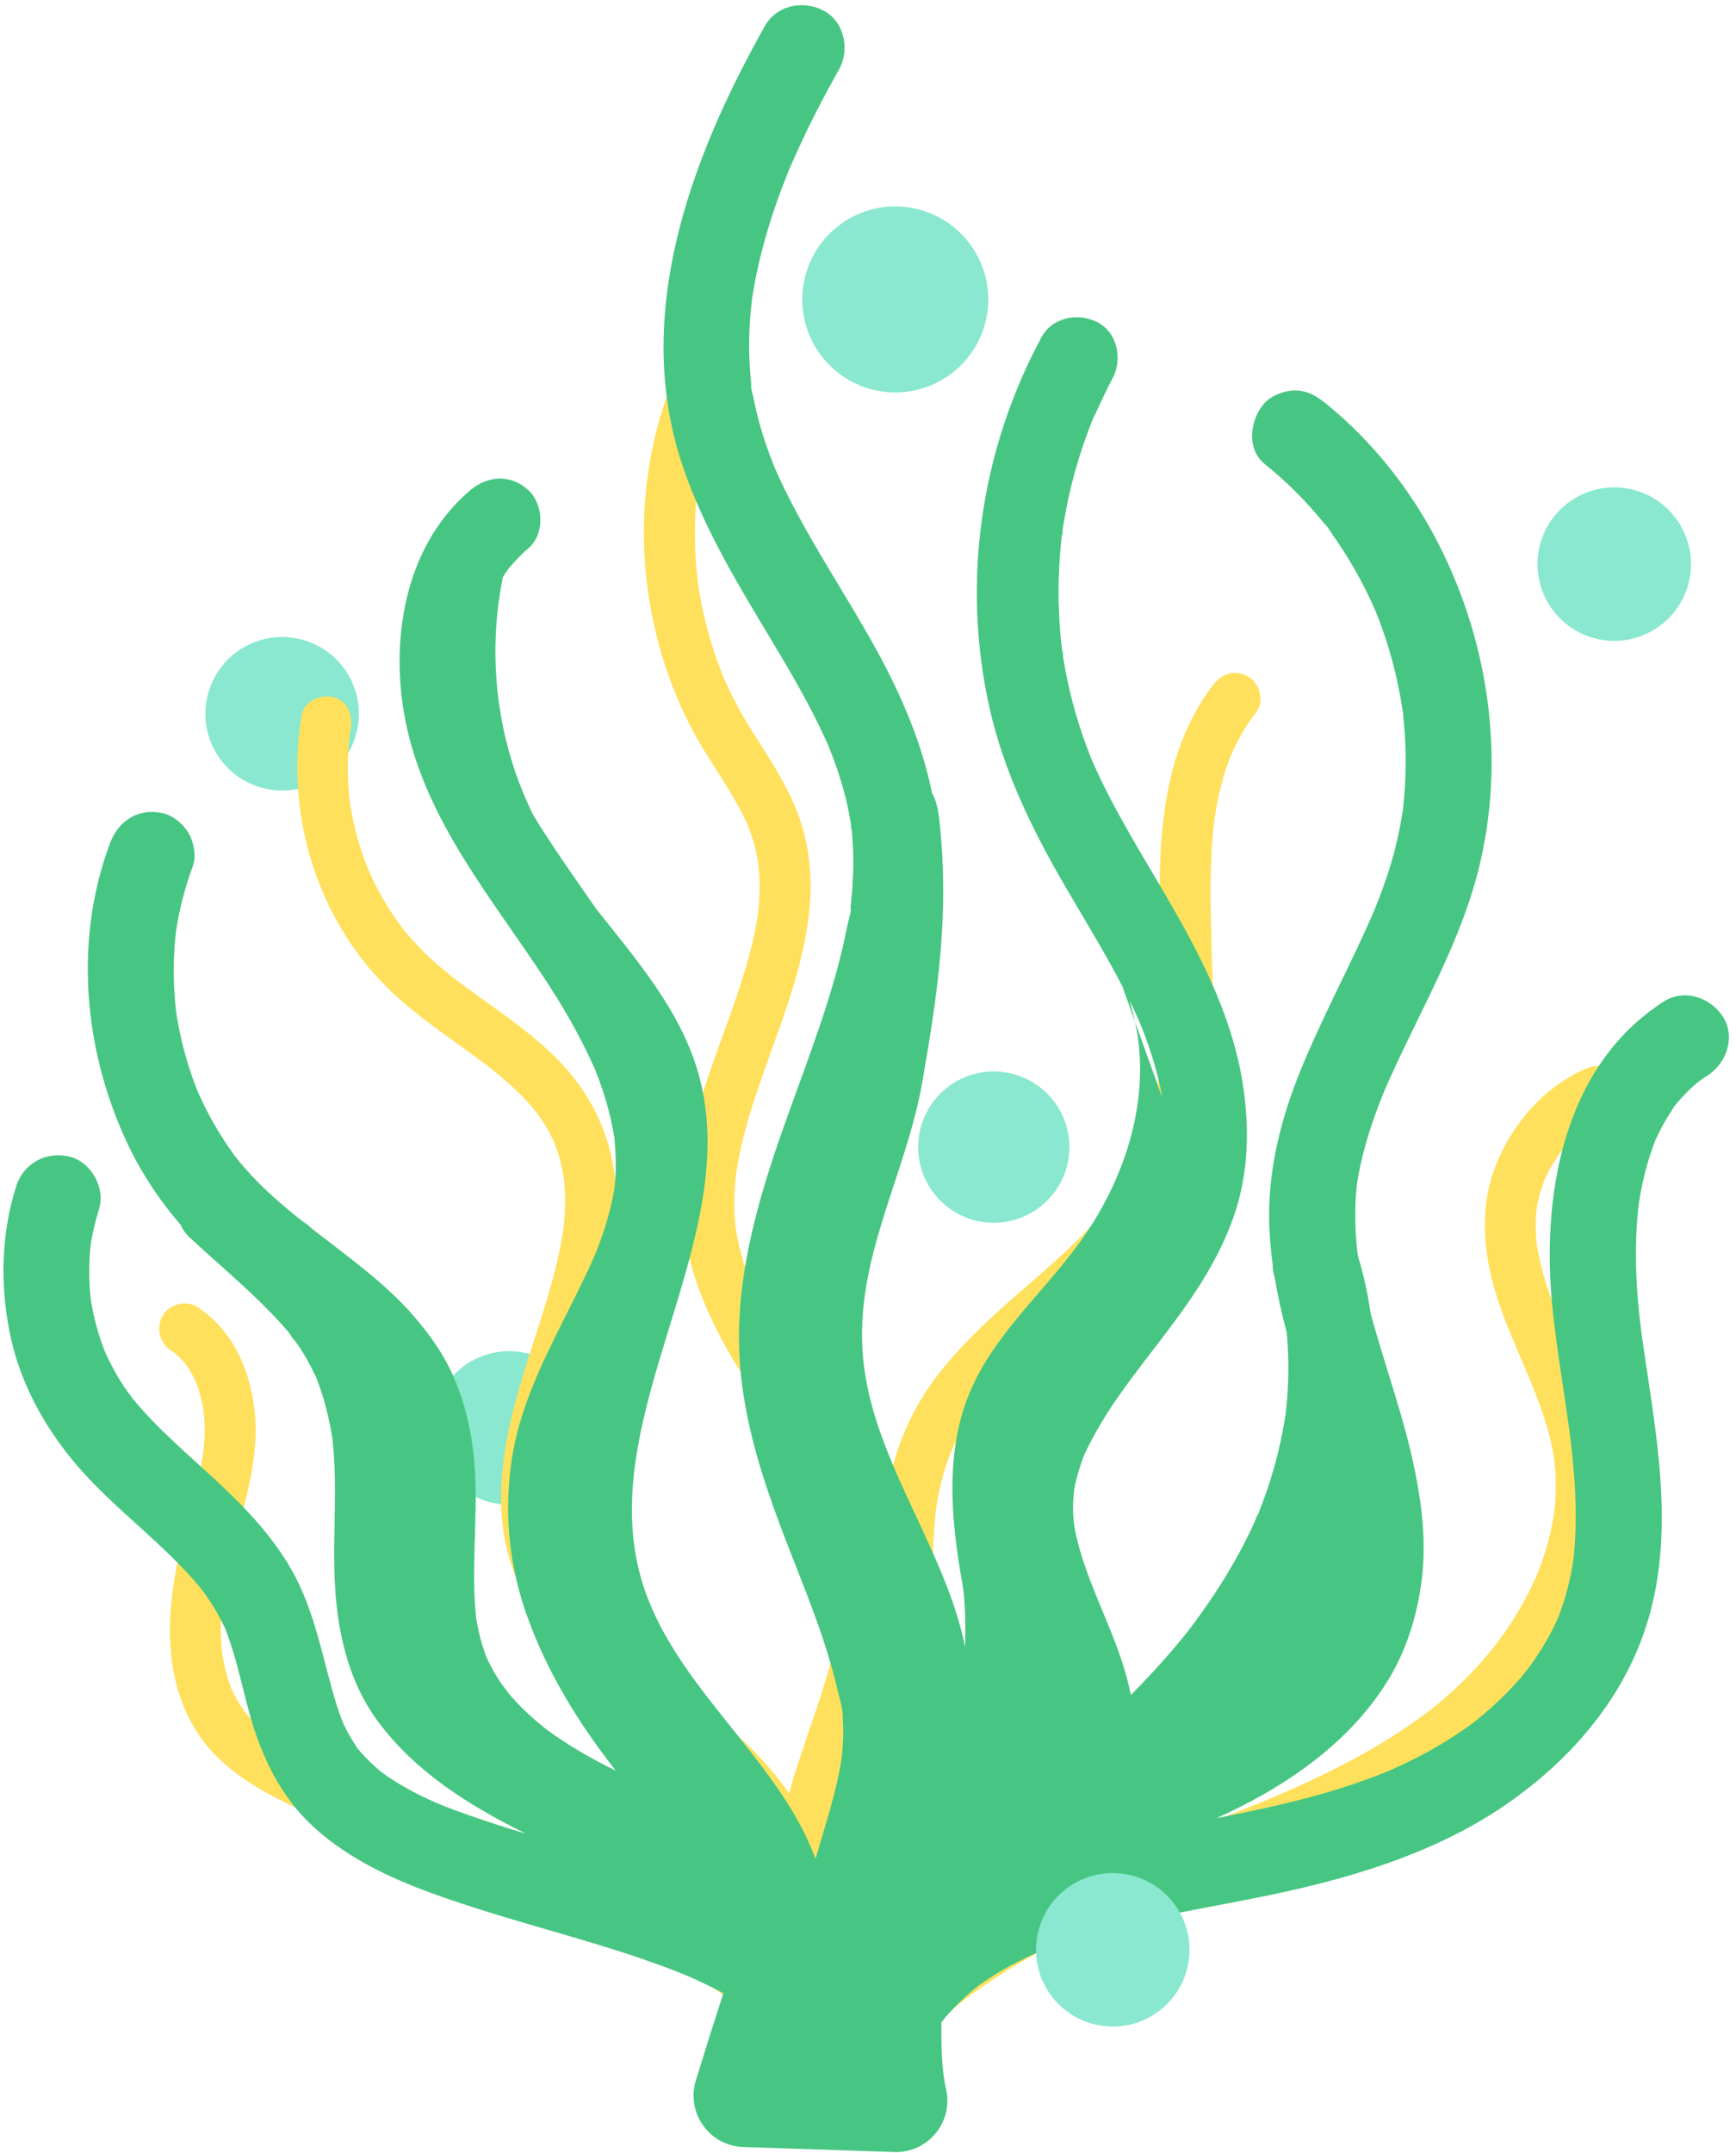
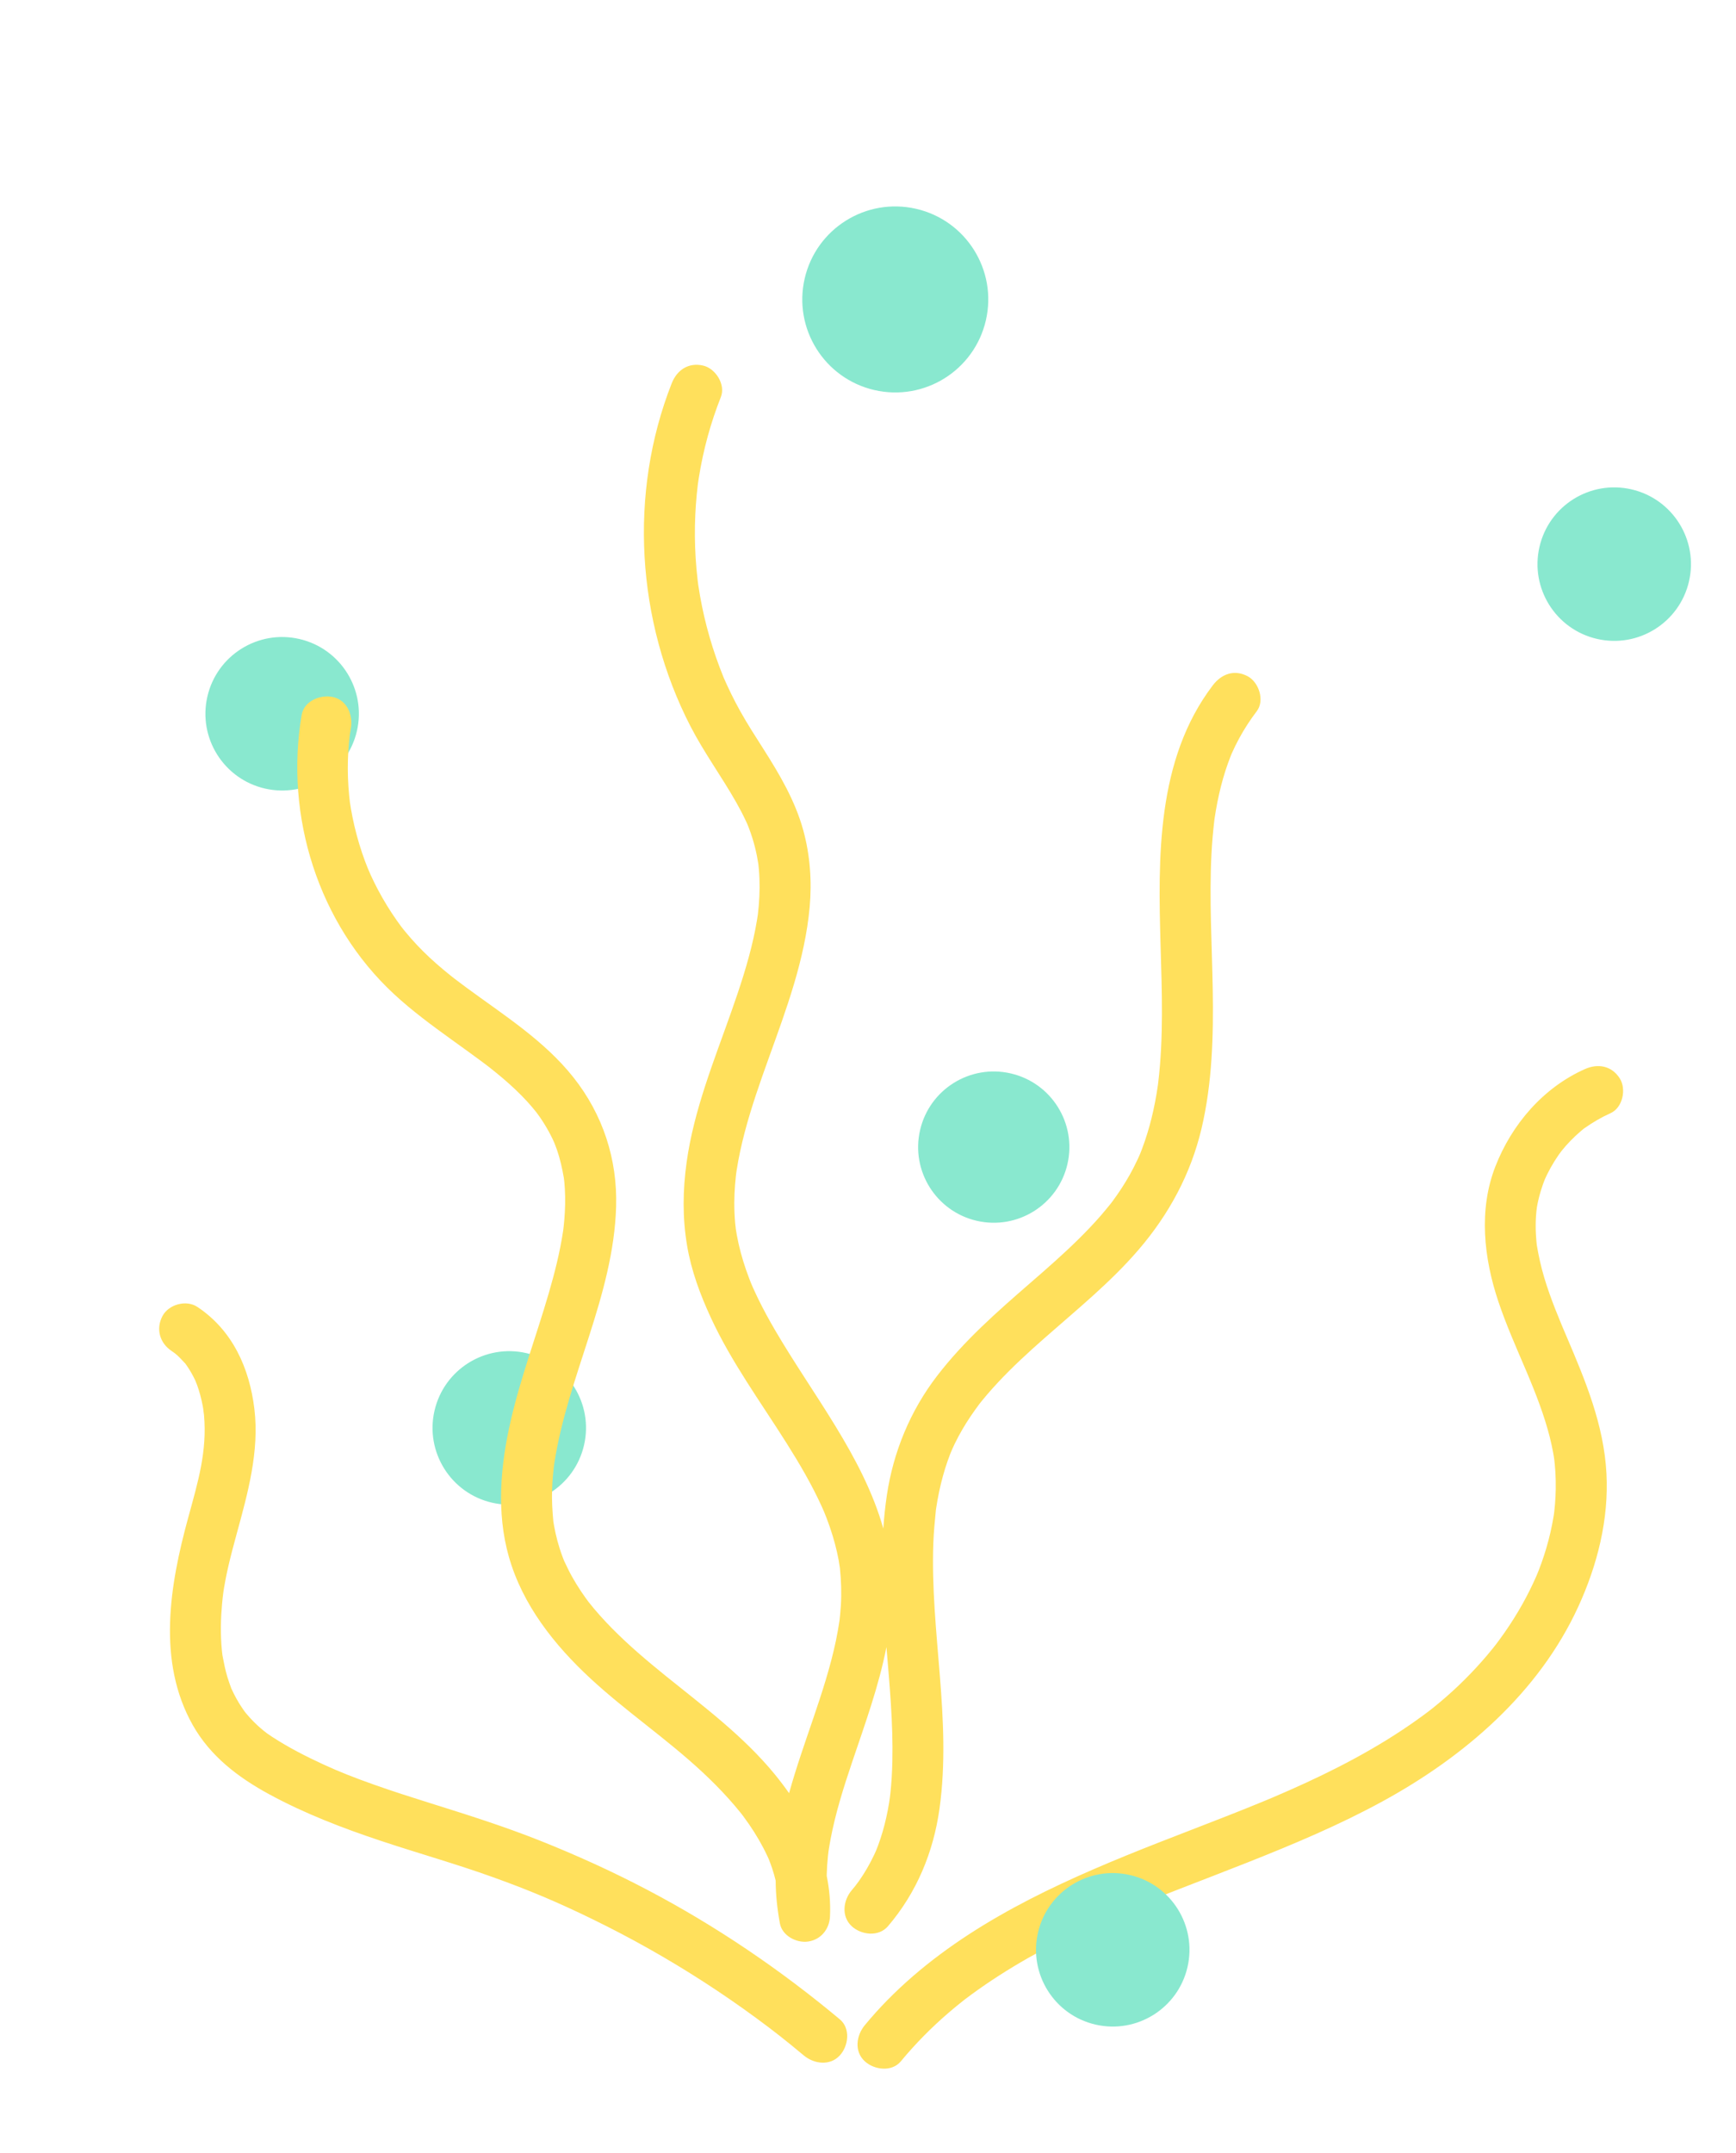
<svg xmlns="http://www.w3.org/2000/svg" height="497.5" preserveAspectRatio="xMidYMid meet" version="1.0" viewBox="-0.8 -1.2 401.2 497.5" width="401.2" zoomAndPan="magnify">
  <g id="change1_1">
    <path d="M201.267,88.928c-11.563-2.671-18.772-14.21-16.101-25.773 c2.671-11.563,14.21-18.772,25.773-16.101c11.563,2.671,18.772,14.21,16.101,25.773 C224.369,84.39,212.83,91.599,201.267,88.928z M245.889,267.794 c2.172-9.404-3.69-18.788-13.094-20.96c-9.404-2.172-18.787,3.69-20.959,13.094 c-2.172,9.404,3.69,18.787,13.094,20.959C234.333,283.059,243.717,277.197,245.889,267.794z M376.249,111.876c-9.541-2.204-19.063,3.744-21.267,13.286c-2.204,9.541,3.744,19.063,13.286,21.267 c9.541,2.204,19.063-3.744,21.267-13.286C391.738,123.602,385.79,114.08,376.249,111.876z M68.397,146.452c-9.541-2.204-19.063,3.744-21.267,13.286c-2.204,9.541,3.744,19.063,13.286,21.267 c9.541,2.204,19.063-3.744,21.267-13.286C83.887,158.177,77.938,148.656,68.397,146.452z M120.886,311.468c-9.541-2.204-19.063,3.744-21.267,13.286c-2.204,9.541,3.744,19.063,13.286,21.267 c9.541,2.204,19.063-3.744,21.267-13.286C136.376,323.193,130.427,313.672,120.886,311.468z" fill="#89E8CF" />
  </g>
  <g id="change2_1">
    <path d="M190.658,426.704C190.582,427.398,190.621,427.003,190.658,426.704L190.658,426.704z M196.051,443.898c-2.471-2.269-2.002-5.996,0-8.338c0.306-0.358,0.601-0.723,0.898-1.087 c-0.134,0.148,0.639-0.855,0.769-1.04c0.655-0.934,1.268-1.896,1.842-2.881 c0.603-1.035,1.16-2.096,1.672-3.179c0.151-0.32,0.293-0.644,0.436-0.968 c0.041-0.118,0.334-0.836,0.438-1.115c0.778-2.093,1.401-4.242,1.892-6.42 c0.265-1.174,0.492-2.357,0.685-3.545c0.056-0.346,0.179-1.272,0.178-1.223 c0.042-0.353,0.086-0.705,0.123-1.058c0.252-2.395,0.389-4.802,0.443-7.21 c0.2-8.837-0.638-17.651-1.367-26.453c-1.768,9.068-4.98,17.841-7.933,26.598 c-1.976,5.86-3.851,11.783-4.994,17.871c-0.167,0.889-0.312,1.781-0.452,2.675 c-0.006,0.041-0.015,0.108-0.024,0.179c0.005-0.048,0.009-0.081,0.015-0.14 c-0.039,0.358-0.085,0.714-0.123,1.072c-0.151,1.427-0.249,2.86-0.287,4.294 c-0.003,0.115,0.002,0.229-0.001,0.344c0.62,3.036,0.901,6.162,0.752,9.369 c-0.138,2.962-2.147,5.392-5.112,5.791c-2.668,0.359-5.942-1.345-6.469-4.223 c-0.595-3.252-0.96-6.552-0.97-9.859c-0.239-0.961-0.503-1.915-0.818-2.853 c-0.228-0.676-0.477-1.343-0.736-2.008c-0.008-0.02-0.053-0.127-0.1-0.236 c-0.089-0.193-0.23-0.502-0.264-0.576c-1.191-2.561-2.626-5.004-4.225-7.33 c-0.42-0.611-0.861-1.207-1.293-1.81c-0.044-0.061-0.191-0.257-0.279-0.374 c-0.171-0.217-0.341-0.433-0.514-0.648c-0.828-1.026-1.685-2.029-2.564-3.01 c-1.963-2.192-4.042-4.279-6.196-6.284c-8.206-7.64-17.548-13.937-25.781-21.551 c-8.373-7.743-15.727-17.018-18.89-28.149c-2.922-10.285-1.939-21.136,0.424-31.42 c2.294-9.984,5.912-19.595,8.775-29.417c1.384-4.749,2.606-9.559,3.337-14.456 c0.014-0.093,0.026-0.174,0.036-0.247c0.03-0.252,0.061-0.503,0.089-0.755 c0.06-0.542,0.113-1.085,0.158-1.628c0.096-1.154,0.16-2.312,0.183-3.47 c0.024-1.223,0.005-2.448-0.066-3.669c-0.031-0.532-0.071-1.063-0.121-1.594 c-0.03-0.316-0.094-0.766-0.116-0.934c-0.381-2.195-0.858-4.35-1.587-6.463 c-0.183-0.53-0.388-1.05-0.593-1.571c-0.062-0.127-0.313-0.708-0.438-0.966 c-0.552-1.146-1.164-2.262-1.832-3.344c-0.354-0.573-0.723-1.137-1.106-1.69 c-0.135-0.195-0.647-0.883-0.782-1.076c-0.665-0.833-1.351-1.65-2.07-2.436 c-1.772-1.935-3.69-3.732-5.686-5.433c-1.046-0.891-2.122-1.742-3.193-2.602 c-0.011-0.009-0.014-0.011-0.024-0.019c-0.211-0.161-0.421-0.322-0.633-0.482 c-0.484-0.367-0.971-0.73-1.459-1.092c-2.174-1.611-4.379-3.18-6.572-4.765 c-4.556-3.292-9.114-6.644-13.242-10.468c-17.529-16.237-25.347-41.159-21.366-64.545 c0.554-3.251,4.397-4.768,7.253-4.118c3.317,0.756,4.634,4.224,4.118,7.253 c-0.037,0.216-0.202,1.298-0.237,1.468c-0.077,0.61-0.147,1.222-0.204,1.834 c-0.118,1.267-0.198,2.539-0.238,3.811c-0.089,2.817,0.009,5.64,0.288,8.444 c0.045,0.453,0.096,0.904,0.149,1.356c0.003,0.026,0.022,0.163,0.039,0.293 c0.048,0.289,0.186,1.17,0.222,1.381c0.23,1.346,0.502,2.684,0.814,4.013 c0.645,2.748,1.462,5.455,2.445,8.1c0.233,0.626,0.483,1.245,0.729,1.866 c-0.229-0.596,0.464,1.064,0.557,1.266c0.53,1.158,1.093,2.302,1.688,3.428 c1.318,2.492,2.794,4.901,4.422,7.202c0.263,0.371,0.532,0.737,0.799,1.105 c0.009,0.013,0.081,0.109,0.154,0.208c0.128,0.164,0.37,0.479,0.422,0.543 c0.171,0.213,0.342,0.425,0.515,0.636c0.867,1.053,1.768,2.078,2.702,3.073 c1.873,1.995,3.887,3.85,5.983,5.608c0.531,0.445,1.068,0.885,1.608,1.319 c0.126,0.101,0.915,0.72,1.104,0.873c0.888,0.681,1.784,1.352,2.685,2.016 c8.642,6.366,18.034,12.267,24.777,20.772c6.808,8.587,10.19,18.896,9.875,29.86 c-0.593,20.636-11.227,39.207-14.289,59.386c-0.015,0.101-0.084,0.619-0.114,0.84 c-0.069,0.635-0.14,1.269-0.197,1.905c-0.098,1.111-0.167,2.225-0.202,3.34 c-0.077,2.458,0.068,4.882,0.297,7.326c0.006,0.033,0.01,0.057,0.017,0.094 c0.054,0.313,0.102,0.626,0.158,0.938c0.099,0.548,0.209,1.094,0.329,1.638 c0.268,1.21,0.59,2.408,0.967,3.588c0.216,0.675,0.45,1.345,0.7,2.009 c0.101,0.267,0.207,0.531,0.312,0.795c0.568,1.182,1.115,2.365,1.751,3.514 c0.677,1.223,1.41,2.415,2.188,3.576c0.341,0.51,0.692,1.013,1.051,1.511 c0.127,0.177,0.639,0.857,0.704,0.954c1.641,2.081,3.417,4.054,5.274,5.943 c3.887,3.955,8.125,7.547,12.434,11.029c8.841,7.145,17.99,13.92,25.251,22.767 c1.167,1.422,2.281,2.891,3.342,4.397c1.61-5.821,3.635-11.551,5.568-17.228 c2.011-5.904,3.959-11.851,5.245-17.961c0.324-1.54,0.597-3.09,0.828-4.646 c0.015-0.109,0.029-0.219,0.035-0.276c0.038-0.362,0.081-0.723,0.117-1.086 c0.071-0.724,0.13-1.449,0.173-2.175c0.174-2.902,0.074-5.784-0.223-8.67 c-0.016,0.023-0.222-1.458-0.282-1.782c-0.119-0.637-0.251-1.272-0.394-1.904 c-0.285-1.26-0.619-2.509-0.995-3.745c-0.423-1.391-0.898-2.766-1.418-4.123 c-0.18-0.471-0.371-0.939-0.562-1.406c-0.051-0.106-0.414-0.952-0.538-1.226 c-2.328-5.119-5.185-9.978-8.184-14.728c-6.002-9.51-12.711-18.665-17.448-28.909 c-2.462-5.323-4.521-10.858-5.496-16.66c-1.086-6.462-1.003-12.769-0.107-19.243 c1.663-12.019,6.283-23.348,10.298-34.716c1.985-5.621,3.867-11.297,5.162-17.122 c0.314-1.41,0.591-2.829,0.824-4.255c0.062-0.38,0.119-0.761,0.176-1.142 c0.002-0.015,0.002-0.022,0.004-0.038c0.075-0.665,0.148-1.329,0.206-1.995 c0.242-2.811,0.27-5.642,0.028-8.454c-0.035-0.406-0.089-0.811-0.123-1.217 c-0.113-0.641-0.21-1.283-0.338-1.921c-0.268-1.333-0.603-2.652-1.004-3.952 c-0.277-0.899-0.586-1.786-0.926-2.663c-0.025-0.065-0.213-0.515-0.302-0.733 c-0.105-0.228-0.272-0.594-0.299-0.652c-0.686-1.47-1.442-2.906-2.241-4.317 c-3.38-5.973-7.456-11.518-10.601-17.629c-12.459-24.207-14.315-53.783-4.315-79.183 c1.213-3.08,3.86-4.891,7.253-4.118c2.878,0.656,5.25,4.376,4.118,7.253 c-1.171,2.976-2.193,6.005-3.037,9.09c-0.869,3.175-1.559,6.398-2.072,9.649 c-0.06,0.379-0.115,0.758-0.17,1.138c-0.021,0.152-0.052,0.382-0.061,0.459 c-0.089,0.77-0.178,1.539-0.251,2.311c-0.148,1.543-0.257,3.089-0.327,4.637 c-0.148,3.291-0.121,6.59,0.082,9.878c0.108,1.741,0.264,3.479,0.468,5.211 c0.037,0.314,0.077,0.629,0.117,0.943c0.015,0.094,0.034,0.214,0.058,0.371 c0.12,0.766,0.24,1.531,0.374,2.295c1.123,6.396,2.937,12.651,5.38,18.667 c0.053,0.13,0.067,0.169,0.067,0.173c0.029,0.063,0.067,0.149,0.13,0.29 c0.197,0.442,0.392,0.885,0.593,1.326c0.322,0.705,0.653,1.405,0.993,2.101 c0.681,1.392,1.4,2.766,2.156,4.119c1.63,2.919,3.447,5.727,5.242,8.545 c3.789,5.946,7.419,12.084,9.301,18.939c1.57,5.717,2.008,11.798,1.477,17.694 c-1.099,12.188-5.394,23.619-9.501,35.042c-2.026,5.635-4.011,11.297-5.531,17.094 c-0.755,2.878-1.393,5.789-1.849,8.73c-0.04,0.26-0.077,0.522-0.093,0.629 c-0.026,0.212-0.053,0.424-0.076,0.636c-0.077,0.686-0.143,1.374-0.197,2.062 c-0.107,1.374-0.168,2.752-0.174,4.131c-0.006,1.554,0.055,3.108,0.192,4.656 c0.024,0.276,0.16,1.358,0.155,1.406c0.075,0.488,0.149,0.977,0.238,1.463 c0.498,2.711,1.222,5.376,2.12,7.981c0.238,0.689,0.489,1.374,0.75,2.055 c0.116,0.303,0.235,0.605,0.356,0.906c0.02,0.05,0.068,0.169,0.119,0.294 c0.106,0.245,0.33,0.769,0.331,0.77c0.132,0.298,0.267,0.595,0.403,0.892 c0.273,0.595,0.553,1.185,0.839,1.774c1.192,2.448,2.498,4.839,3.869,7.19 c8.734,14.978,20.386,29.285,25.066,45.939c0.171-2.543,0.43-5.084,0.806-7.625 c1.489-10.079,5.414-19.581,11.625-27.668c6.233-8.117,13.857-14.799,21.554-21.482 c3.771-3.274,7.534-6.564,11.093-10.07c1.757-1.731,3.464-3.515,5.089-5.372 c0.829-0.948,1.617-1.927,2.415-2.9c0.129-0.171,0.259-0.342,0.387-0.515 c0.375-0.507,0.744-1.02,1.104-1.538c1.359-1.955,2.603-3.992,3.699-6.107 c0.341-0.657,0.667-1.322,0.981-1.993c0.139-0.297,0.275-0.595,0.408-0.895 c0.035-0.079,0.147-0.344,0.221-0.518c0.019-0.048,0.036-0.09,0.042-0.107 c0.118-0.304,0.239-0.607,0.354-0.912c0.231-0.609,0.451-1.223,0.661-1.84 c0.79-2.315,1.437-4.677,1.963-7.065c0.282-1.281,0.53-2.57,0.747-3.864 c0.109-0.65,0.207-1.302,0.304-1.954c0.001-0.006,0.002-0.015,0.003-0.022 c-0.005,0.042-0.008,0.067-0.013,0.115c0.006-0.056,0.014-0.112,0.021-0.168 c0.014-0.103,0.03-0.239,0.042-0.343c0.01-0.076,0.019-0.153,0.028-0.229 c1.251-10.456,0.851-21.025,0.547-31.524c-0.594-20.485-0.975-43.087,12.052-60.242 c1.999-2.633,4.957-3.758,8.067-2.115c2.584,1.365,3.988,5.6,2.115,8.067 c-1.52,2.001-2.894,4.102-4.09,6.313c-0.604,1.116-1.164,2.256-1.68,3.416 c-0.027,0.061-0.053,0.122-0.08,0.183c-0.049,0.116-0.118,0.283-0.153,0.374 c-0.225,0.59-0.455,1.177-0.668,1.771c-0.826,2.31-1.495,4.676-2.036,7.068 c-0.282,1.247-0.529,2.502-0.745,3.763c-0.095,0.555-0.185,1.111-0.268,1.668 c-0.033,0.219-0.064,0.439-0.095,0.658c-0.007,0.058-0.012,0.102-0.02,0.179 c-0.29,2.526-0.51,5.056-0.64,7.596c-0.536,10.438,0.112,20.89,0.291,31.329 c0.183,10.712-0.114,21.577-2.574,32.053c-2.477,10.549-7.545,19.908-14.583,28.097 c-6.504,7.568-14.306,13.862-21.767,20.44c-3.718,3.278-7.38,6.633-10.762,10.261 c-0.861,0.923-1.704,1.863-2.523,2.824c-0.408,0.479-0.811,0.962-1.207,1.45 c-0.161,0.199-0.32,0.401-0.48,0.601c-1.421,1.91-2.769,3.864-3.965,5.924 c-0.634,1.093-1.23,2.207-1.781,3.344c-0.226,0.466-0.436,0.939-0.65,1.41 c0.19-0.408-0.228,0.528-0.366,0.883c-0.882,2.273-1.601,4.607-2.173,6.977 c-0.296,1.226-0.554,2.461-0.776,3.702c-0.112,0.623-0.215,1.248-0.309,1.874 c-0.025,0.168-0.049,0.335-0.073,0.503c-0.002,0.019-0.003,0.032-0.005,0.054 c-0.246,2.479-0.481,4.945-0.575,7.436c-0.383,10.239,0.683,20.463,1.497,30.656 c0.819,10.255,1.354,20.507-0.066,30.734c-1.404,10.111-5.276,19.452-11.932,27.239 C202.249,446.401,198.254,445.919,196.051,443.898z M174.312,210.344 C174.281,210.604,174.258,210.819,174.312,210.344L174.312,210.344z M129.373,282.978 C129.431,282.564,129.431,282.494,129.373,282.978L129.373,282.978z M266.838,249.161 c0.023-0.202,0.025-0.242-0.049,0.396c0.002-0.015,0.005-0.034,0.007-0.052 C266.81,249.389,266.824,249.275,266.838,249.161z M193.287,465.402 c-13.761-11.494-28.651-21.601-44.528-29.942c-8.031-4.219-16.3-7.974-24.727-11.331 c-8.388-3.342-16.972-6.038-25.582-8.737c-4.301-1.348-8.596-2.722-12.845-4.229 c-4.432-1.572-7.913-2.929-11.651-4.65c-4.06-1.87-8.09-3.931-11.839-6.373 c-0.426-0.278-0.847-0.564-1.261-0.859c-0.096-0.068-0.601-0.476-0.75-0.59 c-0.493-0.414-0.988-0.825-1.459-1.267c-0.571-0.535-1.122-1.091-1.651-1.668 c-0.312-0.34-0.602-0.699-0.911-1.042c-0.103-0.128-0.179-0.221-0.227-0.28 c-0.08-0.11-0.163-0.218-0.242-0.328c-0.867-1.217-1.642-2.501-2.318-3.833 c-0.202-0.398-0.385-0.805-0.58-1.207c-0.021-0.044-0.036-0.073-0.054-0.109 c-0.015-0.042-0.027-0.078-0.045-0.13c-0.302-0.847-0.616-1.686-0.875-2.549 c-0.484-1.612-0.802-3.247-1.115-4.899c-0.01-0.053-0.022-0.127-0.033-0.203 c-0.04-0.337-0.081-0.675-0.114-1.013c-0.092-0.949-0.155-1.901-0.192-2.853 c-0.07-1.797-0.047-3.597,0.05-5.393c0.045-0.838,0.106-1.676,0.182-2.512 c0.046-0.508,0.097-1.016,0.154-1.523c0.016-0.141,0.136-1.062,0.169-1.341 c0.063-0.384,0.174-1.083,0.161-1.005c0.104-0.62,0.217-1.239,0.337-1.856 c0.2-1.029,0.422-2.054,0.657-3.076c0.567-2.456,1.221-4.892,1.885-7.323 c2.57-9.411,5.294-19.115,4.102-28.96c-1.14-9.425-5.064-18.151-13.172-23.537 c-2.575-1.711-6.638-0.59-8.067,2.115c-1.565,2.961-0.633,6.241,2.115,8.067 c0.11,0.073,0.598,0.43,0.748,0.528c0.225,0.189,0.453,0.374,0.669,0.573 c0.573,0.528,1.077,1.111,1.616,1.671c0.06,0.063,0.109,0.112,0.153,0.155 c0.024,0.036,0.044,0.066,0.074,0.109c0.177,0.255,0.357,0.507,0.528,0.766 c0.601,0.912,1.135,1.867,1.608,2.851c0.051,0.107,0.098,0.215,0.147,0.322 c-0.064-0.118,0.292,0.73,0.35,0.893c0.269,0.752,0.507,1.516,0.717,2.287 c0.233,0.857,0.429,1.724,0.593,2.597c0.075,0.399,0.137,0.801,0.206,1.201 c-0.261-1.524,0.055,0.572,0.081,0.862c0.734,8.422-1.368,15.338-3.671,23.756 c-4.232,15.47-7.25,33.128,1.067,47.867c4.063,7.201,10.487,12.085,17.631,15.973 c8.262,4.497,17.109,7.883,26.022,10.843c8.57,2.846,17.27,5.292,25.77,8.349 c8.503,3.058,14.899,5.759,23.056,9.737c8.845,4.313,17.431,9.157,25.696,14.498 c4.133,2.67,8.185,5.465,12.149,8.379c4.013,2.95,6.788,5.136,10.88,8.555 c2.364,1.975,6.052,2.49,8.338,0C195.288,471.56,195.815,467.513,193.287,465.402z M373.522,247.956 c-1.883-2.921-5.045-3.468-8.067-2.115c-9.645,4.318-16.875,12.759-20.669,22.5 c-3.91,10.04-2.663,21.177,0.686,31.178c1.781,5.317,4.062,10.454,6.257,15.608 c0.068,0.159,0.293,0.69,0.375,0.882c0.223,0.53,0.444,1.06,0.663,1.591 c0.534,1.295,1.057,2.594,1.557,3.902c0.927,2.424,1.783,4.878,2.498,7.374 c0.355,1.238,0.675,2.488,0.95,3.746c0.137,0.626,0.263,1.254,0.377,1.884 c0.048,0.263,0.094,0.526,0.137,0.79c0.014,0.086,0.088,0.606,0.128,0.871 c0.032,0.307,0.092,0.845,0.105,0.985c0.058,0.613,0.106,1.227,0.142,1.842 c0.077,1.312,0.102,2.626,0.079,3.94c-0.02,1.135-0.076,2.269-0.168,3.401 c-0.05,0.609-0.11,1.217-0.18,1.823c-0.01,0.089-0.055,0.408-0.082,0.609 c-0.029,0.178-0.06,0.371-0.068,0.417c-0.408,2.507-0.982,4.987-1.705,7.422 c-0.326,1.098-0.682,2.188-1.066,3.267c-0.207,0.583-0.423,1.164-0.646,1.741 c-0.082,0.211-0.455,1.105-0.54,1.324c-0.969,2.198-2.031,4.353-3.204,6.45 c-1.276,2.281-2.669,4.496-4.162,6.641c-0.621,0.892-1.265,1.768-1.918,2.637 c-0.135,0.17-0.624,0.801-0.745,0.952c-0.455,0.565-0.917,1.125-1.386,1.678 c-3.33,3.931-7.002,7.574-10.954,10.88c-0.412,0.345-0.828,0.686-1.246,1.024 c-0.278,0.224-0.558,0.447-0.839,0.668c0-0-0.176,0.136-0.312,0.241 c-0.185,0.139-0.542,0.41-0.599,0.452c-0.236,0.177-0.471,0.352-0.708,0.527 c-0.631,0.465-1.267,0.924-1.907,1.377c-2.236,1.581-4.526,3.086-6.859,4.521 c-4.754,2.925-9.682,5.56-14.705,7.992c-2.478,1.2-4.98,2.352-7.499,3.466 c-1.262,0.558-2.529,1.106-3.798,1.648c-0.11,0.047-0.173,0.074-0.219,0.094 c-0.276,0.116-0.552,0.232-0.828,0.347c-0.729,0.304-1.459,0.606-2.19,0.906 c-10.208,4.187-20.579,7.965-30.792,12.14c-19.945,8.154-39.889,17.866-55.18,33.432 c-1.809,1.841-3.531,3.762-5.176,5.75c-1.963,2.373-2.497,6.046,0,8.338 c2.171,1.993,6.239,2.537,8.338,0c3.342-4.04,7.027-7.775,11.002-11.194 c0.903-0.777,1.82-1.538,2.75-2.284c0.286-0.23,0.574-0.457,0.862-0.684 c0.013-0.011,0.149-0.115,0.266-0.205c0.122-0.092,0.272-0.205,0.286-0.216 c0.368-0.274,0.735-0.55,1.105-0.822c2.077-1.526,4.206-2.983,6.374-4.377 c8.849-5.689,18.331-10.327,27.984-14.479c0.343-0.147,0.686-0.294,1.029-0.44 c0.016-0.007,0.187-0.079,0.328-0.139c0.141-0.059,0.31-0.13,0.326-0.137 c0.344-0.143,0.688-0.287,1.032-0.43c1.203-0.499,2.409-0.991,3.617-1.479 c2.574-1.039,5.157-2.053,7.744-3.06c5.155-2.007,10.322-3.982,15.464-6.02 c10.621-4.21,21.198-8.651,31.231-14.141c18.881-10.332,36.005-25.031,45.14-44.911 c4.425-9.632,7.095-20.164,6.525-30.825c-0.6-11.246-4.855-21.41-9.217-31.631 c-0.257-0.602-0.511-1.204-0.769-1.805c-0.01-0.023-0.014-0.034-0.023-0.054 c-0.12-0.286-0.24-0.572-0.359-0.858c-0.499-1.199-0.989-2.401-1.462-3.61 c-0.934-2.387-1.804-4.8-2.539-7.256c-0.741-2.476-1.293-4.978-1.723-7.524 c-0.032-0.308-0.069-0.615-0.097-0.924c-0.049-0.535-0.088-1.071-0.115-1.608 c-0.07-1.352-0.067-2.709,0.013-4.06c0.037-0.622,0.111-1.24,0.158-1.861 c-0.081,1.06-0.011,0.093,0.076-0.397c0.217-1.22,0.506-2.428,0.861-3.615 c0.166-0.554,0.344-1.104,0.539-1.649c0.058-0.164,0.338-0.872,0.444-1.155 c0.141-0.298,0.45-0.971,0.508-1.089c0.256-0.519,0.526-1.032,0.808-1.538 c0.564-1.013,1.177-1.997,1.838-2.949c0.143-0.207,0.583-0.787,0.657-0.898 c0.336-0.414,0.674-0.827,1.028-1.226c0.714-0.804,1.466-1.575,2.251-2.31 c0.423-0.395,0.855-0.781,1.297-1.154c0.189-0.16,0.387-0.311,0.574-0.473 c0.021-0.018,0.023-0.021,0.038-0.035c0.045-0.031,0.078-0.053,0.145-0.099 c1.91-1.334,3.88-2.502,6.009-3.455C374.231,254.758,375.119,250.433,373.522,247.956z" fill="#FFE05C" />
  </g>
  <g id="change3_1">
-     <path d="M195.882,189.383c0.022,0.198,0.047,0.394,0.074,0.586 c0.016,0.552-0.132,0.831-0.103-0.756C195.862,189.269,195.873,189.326,195.882,189.383z M244.669,121.966 c-0.031,0.573,0.115,0.92,0.115-0.824c-0.012,0.078-0.025,0.156-0.037,0.234 C244.723,121.579,244.7,121.772,244.669,121.966z M244.837,149.948 c0.12,0.24,0.199,0.004-0.217-1.191c0.001,0.011,0.003,0.023,0.004,0.034 C244.735,149.146,244.795,149.544,244.837,149.948z M71.607,282.967 c-0.048-0.054-0.117-0.12-0.198-0.191c0.062,0.064,0.136,0.122,0.193,0.188 C71.604,282.965,71.606,282.966,71.607,282.967z M290.022,348.486c-0.734,1.301-0.708,1.422-0.533,1.163 c0.144-0.35,0.305-0.686,0.474-1.016C289.983,348.585,290.002,348.535,290.022,348.486z M72.356,317.325c-0.082-0.186-0.168-0.37-0.251-0.555c0.069,0.164,0.166,0.38,0.263,0.59 c-0.003-0.007-0.005-0.014-0.008-0.021C72.359,317.335,72.358,317.329,72.356,317.325z M393.825,247.317 c-0.702,0.447-1.379,0.924-2.059,1.401c-0.243,0.202-0.487,0.403-0.725,0.61 c-1.3,1.135-2.521,2.358-3.66,3.654c-0.296,0.336-0.577,0.684-0.869,1.024 c-0.193,0.225-0.305,0.347-0.36,0.4c-0.224,0.364-0.43,0.731-0.614,1.008 c-0.955,1.437-1.824,2.931-2.615,4.465c-0.416,0.808-0.809,1.627-1.181,2.456 c-0.019,0.043-0.033,0.073-0.05,0.11c-0.03,0.091-0.06,0.181-0.092,0.264 c-0.666,1.731-1.248,3.494-1.754,5.278c-0.84,2.958-1.455,5.971-1.922,9.008 c-1.188,10.039-0.646,20.075,0.657,30.077c3.063,21.75,7.916,44.313,1.537,65.925 c-5.227,17.709-17.456,32.009-32.394,42.446c-15.48,10.816-34.07,16.697-52.359,20.67 c-15.492,3.366-31.272,5.488-46.45,10.2c-1.904,0.591-3.795,1.223-5.668,1.903 c-0.929,0.337-1.853,0.686-2.772,1.049c-0.351,0.138-1.097,0.471-1.523,0.662 c-2.981,1.383-5.926,2.793-8.753,4.494c-1.639,0.986-3.238,2.038-4.786,3.162 c-0.095,0.069-0.197,0.138-0.297,0.207c-0.726,0.6-1.456,1.193-2.162,1.818 c-1.439,1.272-2.815,2.616-4.115,4.032c-0.547,0.596-1.081,1.203-1.601,1.823 c-0.051,0.061-0.1,0.125-0.151,0.188c-0.105,0.117-0.217,0.248-0.313,0.368 c-0,0.008-0,0.015-0,0.023c0.104-0.131,0.209-0.261,0.314-0.391 c0.387-0.433,0.663-0.675-0.314,0.43c-0.087,5.935,0.119,11.37,1.054,15.374 c1.779,7.624-4.128,14.862-11.953,14.604l-34.88-1.15c-7.829-0.258-13.277-7.885-10.983-15.375 c2.065-6.743,4.196-13.471,6.368-20.189c-1.82-0.964-3.665-1.881-5.534-2.744 c-1.008-0.466-2.027-0.908-3.043-1.356c-0.438-0.18-0.876-0.358-1.316-0.534 c-2.132-0.853-4.282-1.659-6.445-2.43c-4.379-1.56-8.809-2.974-13.256-4.325 c-8.968-2.723-18.014-5.186-26.945-8.031c-9.636-3.07-19.476-6.448-28.197-11.646 c-4.641-2.766-9.144-6.134-12.77-10.158c-4.301-4.772-7.214-10.02-9.567-15.957 c-1.887-4.762-3.074-9.76-4.327-14.715c-0.597-2.36-1.206-4.717-1.91-7.048 c-0.404-1.337-0.839-2.666-1.321-3.977c-0.163-0.445-0.34-0.884-0.509-1.327 c-0.026-0.055-0.055-0.113-0.079-0.166c-0.957-2.07-2.076-4.064-3.321-5.974 c-0.606-0.931-1.246-1.839-1.907-2.731c-0.29-0.355-0.576-0.714-0.871-1.065 c-2.927-3.49-6.178-6.693-9.507-9.797c-6.718-6.263-13.854-12.166-19.692-19.299 c-7.062-8.628-12.297-18.562-14.466-29.573c-2.189-11.113-1.898-22.685,1.523-33.53 c1.674-5.306,6.805-8.168,12.215-6.936c5.096,1.161,8.499,7.26,6.936,12.215 c-0.85,2.696-1.482,5.44-1.927,8.226c-0.435,4.183-0.423,8.38,0.027,12.559 c0.349,2.179,0.8,4.338,1.389,6.467c0.342,1.236,0.726,2.462,1.15,3.672 c0.235,0.672,0.496,1.333,0.744,2c1.032,2.238,2.144,4.424,3.443,6.523 c0.571,0.923,1.172,1.829,1.797,2.716c0.149,0.212,0.307,0.419,0.464,0.627 c0.134,0.201,0.299,0.435,0.429,0.596c0.012,0.014,0.024,0.028,0.036,0.042 c0.089,0.124,0.183,0.245,0.268,0.371c-0.066-0.099-0.122-0.181-0.18-0.267 c5.874,7.24,13.094,13.212,19.888,19.546c6.467,6.029,12.723,12.638,17.079,20.395 c4.826,8.594,6.682,18.136,9.279,27.518c0.642,2.32,1.348,4.626,2.201,6.878 c0.195,0.514,0.431,1.02,0.61,1.539c-0.066-0.19-0.123-0.355-0.175-0.505 c0.023,0.053,0.045,0.103,0.066,0.148c0.393,0.831,0.811,1.649,1.261,2.451 c0.62,1.107,1.323,2.147,2.026,3.201c0.263,0.313,0.523,0.629,0.795,0.935 c1.414,1.591,2.976,2.996,4.586,4.382c0.012,0.01,0.019,0.015,0.031,0.025 c0.021,0.015,0.042,0.032,0.063,0.047c0.431,0.314,0.868,0.622,1.309,0.922 c0.886,0.604,1.79,1.181,2.708,1.734c1.696,1.021,3.441,1.959,5.217,2.831 c1.092,0.536,2.197,1.045,3.31,1.536c-0.084-0.031-0.16-0.058-0.254-0.093 c0.127,0.046,0.252,0.1,0.378,0.15c0.001,0.001,0.003,0.001,0.004,0.002 c0.122,0.054,0.288,0.119,0.457,0.183c0.22,0.093,0.439,0.186,0.66,0.274 c1.933,0.771,3.885,1.493,5.846,2.191c4.476,1.592,9.057,3.05,13.689,4.455 c-12.981-6.464-25.34-14.077-34.09-25.804c-7.2-9.651-9.677-21.634-10.129-33.45 c-0.408-10.666,0.697-21.369-0.496-32c-0.744-4.741-1.913-9.436-3.66-13.908 c0.045,0.097,0.089,0.192,0.13,0.28c-0.048-0.104-0.095-0.209-0.142-0.315 c-0.077-0.205-0.175-0.682-0.329-0.819c-0.038-0.034,0.003,0.083,0.078,0.264 c-0.045-0.102-0.09-0.204-0.138-0.305c-0.394-0.838-0.81-1.666-1.248-2.481 c-0.885-1.646-1.86-3.243-2.916-4.785c-0.418-0.61-1.364-1.499-1.634-2.207 c-0.14-0.17-0.278-0.342-0.42-0.51c-1.209-1.438-2.478-2.826-3.784-4.177 c-5.993-6.198-12.651-11.73-18.967-17.59c-0.916-0.85-1.586-1.838-2.053-2.897 c-5.061-5.86-9.36-12.411-12.589-19.406c-9.86-21.36-12.065-46.498-3.736-68.762 c1.952-5.219,6.576-8.22,12.215-6.936c2.367,0.539,4.729,2.504,5.935,4.563 c1.19,2.034,1.857,5.365,1.001,7.652c-1.843,4.927-3.13,10.022-3.922,15.218 c-0.692,6.192-0.656,12.429,0.069,18.617c0.84,5.423,2.185,10.758,4.075,15.914 c0.261,0.713,0.533,1.423,0.815,2.128c0.029,0.073,0.058,0.148,0.086,0.222 c0.592,1.296,1.18,2.591,1.823,3.864c1.33,2.633,2.806,5.191,4.424,7.658 c0.739,1.127,1.509,2.234,2.308,3.32c0.045,0.061,0.246,0.318,0.404,0.526 c0.228,0.284,0.455,0.57,0.688,0.851c1.667,2.012,3.441,3.931,5.313,5.754 c1.834,1.785,3.751,3.482,5.712,5.126c1.021,0.856,2.054,1.697,3.095,2.528 c0.844,0.674,1.98,1.328,2.749,2.121c-0.521-0.459-1.524-1.132-0.41-0.276 c0.199,0.153,0.398,0.306,0.597,0.459c0.002,0.001,0.004,0.003,0.006,0.004 c0.005,0.005,0.011,0.01,0.015,0.015c-0.003-0.003-0.008-0.008-0.011-0.011 c0.528,0.405,1.056,0.81,1.585,1.214c0.996,0.763,1.992,1.525,2.986,2.291 c2.58,1.988,5.163,3.974,7.683,6.038c3.893,3.19,7.654,6.574,10.948,10.389 c3.691,4.275,7.001,8.904,9.243,14.107c2.919,6.774,4.359,13.638,4.863,21.007 c0.788,11.535-0.943,23.118,0.327,34.628c0.32,1.969,0.729,3.921,1.288,5.839 c0.314,1.077,0.669,2.141,1.07,3.189c0.007,0.018,0.01,0.027,0.017,0.044 c0.167,0.36,0.331,0.721,0.506,1.077c0.889,1.804,1.909,3.543,3.039,5.206 c0.536,0.789,2.789,3.273,0.529,0.82c0.68,0.738,1.277,1.56,1.947,2.309 c2.323,2.599,4.902,4.939,7.615,7.122c0.076,0.056,0.152,0.111,0.252,0.184 c0.278,0.205,0.558,0.408,0.839,0.609c0.704,0.505,1.417,0.998,2.137,1.482 c1.591,1.068,3.216,2.085,4.868,3.058c2.662,1.568,5.389,3.005,8.156,4.365 c-1.321-1.702-2.626-3.417-3.896-5.16c-7.103-9.746-13.105-20.318-17.013-31.762 c-4.003-11.725-4.993-24.128-2.906-36.325c2.013-11.771,7.618-22.659,12.928-33.23 c1.264-2.517,2.527-5.035,3.738-7.578c0.621-1.305,1.23-2.616,1.818-3.937 c0.187-0.421,0.368-0.845,0.552-1.268c0.092-0.229,0.185-0.457,0.276-0.686 c1.903-4.772,3.403-9.691,4.225-14.761c0.394-3.808,0.367-7.623-0.036-11.428 c-0.451-2.863-1.077-5.691-1.892-8.474c-0.447-1.525-0.943-3.035-1.483-4.529 c-0.271-0.751-0.553-1.498-0.845-2.241c-0.101-0.256-0.204-0.512-0.307-0.767 c-2.553-5.728-5.519-11.228-8.838-16.55c-12.019-19.27-27.813-36.832-33.845-59.248 c-5.299-19.69-2.494-44.083,13.918-57.931c4.061-3.427,9.365-3.718,13.415,0 c3.557,3.266,3.807,10.203,0,13.415c-1.623,1.369-2.999,2.894-4.392,4.462 c-0.171,0.206-0.347,0.427-0.457,0.587c-0.352,0.514-0.691,1.037-1.016,1.568 c-0.008,0.013-0.015,0.027-0.024,0.041c-3.793,18.459-1.348,38.217,7.061,55.09 c1.503,2.473,3.071,4.907,4.673,7.314c3.202,4.808,6.549,9.526,9.834,14.283 c9.484,11.98,19.533,23.564,23.628,38.096c10.809,38.36-24.384,78.764-13.147,117.001 c7.167,24.389,31.707,41.134,40.202,64.432c0.315-1.106,0.635-2.212,0.964-3.315 c1.088-3.656,2.201-7.306,3.161-10.999c0.477-1.834,0.917-3.679,1.294-5.537 c0.187-0.924,0.36-1.852,0.514-2.782c0.051-0.311,0.087-0.664,0.142-0.997 c0.163-1.828,0.311-3.648,0.315-5.485c0.002-0.946-0.023-1.892-0.08-2.836 c-0.015-0.244-0.017-0.699-0.014-1.12c-0.025-1.826-0.736-3.923-1.139-5.681 c-0.449-1.958-0.954-3.903-1.503-5.835c-2.2-7.745-5.121-15.26-8.069-22.744 c-6.163-15.644-12.101-31.297-13.132-48.262c-0.945-15.55,2.734-31.146,7.54-45.826 c4.719-14.415,10.629-28.436,14.695-43.064c0.992-3.569,1.869-7.171,2.574-10.808 c0.215-1.109,0.784-2.801,0.929-4.2c-0.07,0.099-0.16-0.113-0.103-0.626 c0.051-0.454,0.106-0.907,0.154-1.361c0.096-0.907,0.178-1.816,0.246-2.726 c0.274-3.647,0.313-7.312,0.08-10.962c-0.066-1.036-0.156-2.07-0.267-3.102 c-0.004-0.039-0.012-0.081-0.018-0.121c-0.003-0.111-0.013-0.231-0.032-0.35 c-0.013-0.079-0.029-0.157-0.042-0.236c-0.012-0.111-0.03-0.223-0.027-0.328 c-0.001,0.058-0.002,0.105-0.003,0.158c-0.275-1.648-0.578-3.288-0.955-4.917 c-0.81-3.496-1.879-6.93-3.133-10.291c-0.323-0.866-0.675-1.721-1.011-2.582 c-0.093-0.221-0.183-0.444-0.279-0.661c-0.729-1.652-1.496-3.287-2.293-4.908 c-3.228-6.564-6.948-12.87-10.709-19.139c-7.831-13.05-15.825-26.123-20.648-40.655 c-11.543-34.78,2.085-70.848,19.132-101.245c2.714-4.839,8.897-6.04,13.586-3.562 c4.799,2.535,6.104,9.055,3.562,13.586c-2.101,3.747-4.137,7.531-6.065,11.37 c-1.88,3.744-3.624,7.544-5.308,11.379c-0.03,0.074-0.063,0.158-0.104,0.26 c-0.202,0.501-0.408,1-0.608,1.502c-0.4,1.002-0.79,2.008-1.171,3.017 c-0.711,1.887-1.385,3.788-2.02,5.702c-1.3,3.923-2.432,7.904-3.345,11.936 c-0.496,2.19-0.927,4.395-1.286,6.612c-0.073,0.452-0.138,0.905-0.209,1.357 c-0.09,0.882-0.203,1.763-0.284,2.646c-0.382,4.169-0.484,8.365-0.255,12.546 c0.065,1.179,0.157,2.355,0.274,3.53c0.052,0.523,0.12,1.045,0.173,1.568 c0.122,1.188-0.103-0.637-0.093-0.681c-0.188,0.804,0.376,2.327,0.529,3.131 c0.185,0.968,0.389,1.933,0.612,2.893c0.816,3.52,1.89,6.979,3.152,10.364 c0.315,0.846,0.654,1.683,0.981,2.524c0.063,0.163,0.109,0.283,0.147,0.381 c0.058,0.125,0.119,0.251,0.171,0.37c0.684,1.557,1.404,3.097,2.15,4.625 c6.392,13.095,14.698,25.122,21.645,37.911c5.568,10.249,10.097,20.954,12.403,32.262 c1.125,1.976,1.503,4.492,1.751,6.82c2.255,21.188-0.408,39.332-3.993,59.927 c-3.771,21.663-15.794,41.017-13.698,63.735c2.125,23.035,17.98,42.565,23.222,65.097 c0.139,0.599,0.264,1.201,0.387,1.803c0.045-5.117,0.097-10.462-0.687-14.843 c-2.634-14.722-4.014-30.41,1.794-44.192c5.491-13.029,16.666-22.652,25.028-34.054 c10.461-14.265,16.612-32.427,13.442-49.83c-0.1-0.55-0.225-1.092-0.342-1.636l6.315,17.612 c-0.101-0.562-0.198-1.124-0.312-1.684c-0.727-3.563-1.722-7.069-2.913-10.504 c-0.578-1.668-1.218-3.311-1.869-4.952c-0.134-0.295-0.255-0.605-0.383-0.894 c-0.349-0.787-0.705-1.571-1.071-2.35c-0.337-0.72-0.705-1.425-1.056-2.139 c0.499,1.614,0.931,3.251,1.288,4.911l-2.958-8.25c-0.757-1.453-1.528-2.899-2.319-4.333 c-3.579-6.485-7.451-12.802-11.164-19.209c-7.42-12.804-13.92-26.192-17.177-40.707 c-6.502-28.976-2.073-59.575,12.03-85.671c2.519-4.662,8.559-5.738,12.979-3.403 c4.632,2.447,5.761,8.614,3.403,12.979c-1.639,3.034-2.975,6.19-4.497,9.275 c-0.145,0.357-0.288,0.715-0.429,1.074c-0.3,0.764-0.592,1.531-0.876,2.301 c-0.601,1.633-1.165,3.279-1.691,4.938c-1.048,3.304-1.942,6.657-2.683,10.043 c-0.369,1.688-0.699,3.384-0.991,5.086c-0.122,0.715-0.232,1.432-0.342,2.149 c0-0.053,0-0.1,0-0.157c0.001,0.122-0.021,0.258-0.037,0.391 c-0.017,0.108-0.035,0.215-0.051,0.323c-0.014,0.09-0.022,0.181-0.027,0.267 c-0.012,0.075-0.027,0.157-0.035,0.226c-0.408,3.417-0.659,6.852-0.754,10.291 c-0.095,3.433-0.031,6.87,0.189,10.297c0.11,1.712,0.261,3.422,0.45,5.127 c0.031,0.283,0.066,0.566,0.1,0.849c-0.009-0.025-0.013-0.041-0.022-0.067 c0.011,0.032,0.016,0.068,0.026,0.101c0.025,0.207,0.049,0.414,0.073,0.62 c0.029,0.247,0.087,0.432,0.14,0.536c0.04,0.391,0.07,0.784,0.127,1.137 c1.112,6.787,2.867,13.468,5.243,19.922c0.316,0.858,0.643,1.711,0.981,2.56 c0.11,0.276,0.223,0.551,0.334,0.827c0.714,1.605,1.431,3.206,2.196,4.788 c1.604,3.318,3.338,6.572,5.136,9.788c3.613,6.465,7.493,12.776,11.184,19.196 c7.541,13.114,14.461,27.145,16.552,42.287c1.163,8.423,1.137,16.78-0.966,25.083 c-1.55,6.122-4.281,12.031-7.477,17.461c-5.841,9.921-13.508,18.589-20.123,27.976 c-3.146,4.464-5.979,9.094-8.272,14.053c-0.043,0.107-0.085,0.213-0.126,0.32 c-0.224,0.583-0.436,1.17-0.636,1.762c-0.424,1.252-0.795,2.522-1.102,3.808 c-0.163,0.681-0.307,1.366-0.433,2.055c-0.02,0.107-0.038,0.214-0.055,0.322 c-0.099,1.201-0.21,2.393-0.217,3.603c-0.005,0.868,0.024,1.737,0.081,2.603 c0.016,0.242,0.183,1.581,0.197,1.844c0.078,0.442,0.156,0.888,0.187,1.044 c0.148,0.753,0.316,1.503,0.498,2.249c0.782,3.208,1.854,6.339,3.029,9.423 c2.388,6.262,5.24,12.347,7.335,18.72c0.819,2.492,1.515,5.06,2.042,7.665 c0.702-0.707,1.411-1.406,2.103-2.123c2.267-2.351,4.475-4.759,6.614-7.227 c1.068-1.232,2.118-2.479,3.149-3.741c0.485-0.594,0.966-1.19,1.442-1.791 c0.115-0.145,0.229-0.29,0.343-0.436c3.807-5.065,7.355-10.303,10.462-15.83 c1.557-2.77,3.009-5.6,4.336-8.487c0.171-0.373,0.326-0.767,0.487-1.159 c0.084-0.124,0.2-0.332,0.282-0.538c0.064-0.159,0.128-0.318,0.192-0.477 c0.043-0.084,0.075-0.177,0.121-0.257c-0.023,0.04-0.04,0.072-0.062,0.11 c0.101-0.25,0.203-0.499,0.301-0.75c0.58-1.471,1.128-2.955,1.641-4.45 c1.982-5.768,3.437-11.701,4.352-17.728c0.74-6.276,0.862-12.596,0.247-18.881 c-1.101-4.177-2.063-8.403-2.775-12.662c-0.018-0.057-0.032-0.115-0.05-0.172 c-0.295-0.934-0.417-1.868-0.404-2.782c-0.507-3.674-0.81-7.371-0.833-11.083 c-0.072-11.787,2.956-23.348,7.401-34.185c4.544-11.077,10.153-21.638,15.094-32.532 c0.568-1.252,1.114-2.513,1.665-3.772c0.04-0.096,0.08-0.192,0.119-0.288 c0.257-0.629,0.511-1.259,0.759-1.892c1.027-2.611,1.977-5.253,2.813-7.932 c1.384-4.435,2.392-8.969,3.082-13.56c0.871-7.501,0.838-15.065-0.037-22.565 c-0.721-4.869-1.765-9.684-3.183-14.399c-0.673-2.238-1.424-4.452-2.25-6.638 c-0.245-0.648-0.496-1.293-0.754-1.935c-0.026-0.065-0.069-0.171-0.119-0.292 c-0.148-0.34-0.331-0.765-0.4-0.919c-0.212-0.474-0.428-0.946-0.647-1.416 c-2.009-4.308-4.325-8.472-6.935-12.445c-0.664-1.01-1.346-2.008-2.047-2.992 c-0.535-0.75-1.159-1.99-1.893-2.612c0.466,0.447,1.283,1.685,0.328,0.489 c-0.162-0.202-0.324-0.404-0.487-0.605c-0.326-0.402-0.656-0.801-0.989-1.197 c-0.722-0.859-1.459-1.704-2.212-2.536c-3.191-3.527-6.659-6.788-10.362-9.772 c-4.319-3.481-3.318-10.429,0-14.043c1.677-1.827,4.586-2.909,7.022-2.909 c2.833,0,4.9,1.199,7.022,2.909c10.896,8.78,19.893,20.195,26.226,32.657 c11.707,23.039,15.488,50.015,9.159,75.198c-3.374,13.425-9.797,25.913-15.81,38.301 c-1.487,3.064-2.96,6.135-4.365,9.237c-0.359,0.793-0.715,1.588-1.064,2.386 c-0.155,0.354-0.307,0.709-0.462,1.062c-0.017,0.039-0.029,0.066-0.044,0.1 c-0.513,1.211-0.986,2.444-1.451,3.671c-2.189,5.772-3.916,11.709-4.884,17.808 c-0.572,5.221-0.497,10.445,0.094,15.662c0.059,0.391,0.119,0.782,0.183,1.172 c1.301,4.235,2.25,8.599,2.874,13.018c3.291,12.226,7.787,24.156,10.281,36.592 c1.63,8.127,2.591,16.51,1.575,24.775c-1.068,8.694-3.671,17.053-8.439,24.47 c-8.5,13.222-21.73,22.581-35.703,29.325c-1.107,0.534-2.229,1.031-3.347,1.539 c11.781-2.299,23.505-4.856,34.815-8.977c1.722-0.627,3.425-1.302,5.124-1.99 c0.361-0.162,0.724-0.318,1.085-0.48c0.845-0.379,1.685-0.768,2.52-1.167 c3.222-1.539,6.374-3.23,9.415-5.101c1.429-0.879,2.833-1.797,4.211-2.754 c0.653-0.454,1.301-0.916,1.942-1.387c0.18-0.133,0.359-0.267,0.538-0.401 c2.464-1.993,4.849-4.065,7.088-6.313c1.178-1.182,2.317-2.404,3.413-3.663 c0.4-0.459,0.789-0.927,1.177-1.397c0.108-0.101,0.28-0.287,0.413-0.469 c0.085-0.116,0.166-0.234,0.251-0.35c0.11-0.143,0.222-0.284,0.341-0.413 c-0.077,0.085-0.144,0.158-0.212,0.233c1.821-2.511,3.517-5.096,4.982-7.836 c0.411-0.769,0.806-1.547,1.184-2.333c0.106-0.221,0.459-1.015,0.666-1.472 c0.161-0.403,0.33-0.826,0.388-0.981c0.268-0.718,0.521-1.442,0.761-2.17 c1.076-3.275,1.834-6.634,2.377-10.034c1.181-10.18,0.365-20.432-0.952-30.565 c-1.261-9.064-2.805-18.093-3.781-27.194c-2.779-25.909,2.085-56.456,25.744-71.534 c4.686-2.986,10.763-0.816,13.586,3.562C400.371,238.358,398.202,244.528,393.825,247.317z M251.824,95.481c-0.009,0.022-0.017,0.044-0.026,0.066C252.146,94.811,252.305,94.296,251.824,95.481z M262.653,235.165c-0.001-0.002-0.002-0.005-0.003-0.007 C262.212,234.057,262.441,234.651,262.653,235.165z M262.856,235.635 c-0.028-0.051-0.049-0.109-0.075-0.162C262.814,235.548,262.841,235.607,262.856,235.635z M51.616,375.949c-0.016-0.047-0.041-0.094-0.059-0.141C51.6,375.912,51.624,375.971,51.616,375.949z M193.784,404.528c0.014-0.064,0.019-0.139,0.037-0.198C193.81,404.366,193.798,404.438,193.784,404.528 z M193.704,405.209C193.664,405.599,193.647,405.834,193.704,405.209L193.704,405.209z M116.974,129.88 C117.702,129.052,117.376,129.398,116.974,129.88L116.974,129.88z M53.427,265.872 c0.008,0.01,0.015,0.019,0.023,0.029C53.123,265.489,52.885,265.194,53.427,265.872z M158.832,455.671 c-0.027-0.012-0.056-0.023-0.084-0.035C158.819,455.666,158.857,455.682,158.832,455.671z M381.998,261.642c-0.024,0.048-0.048,0.095-0.069,0.146C381.953,261.736,381.976,261.687,381.998,261.642 z M387.095,253.225c-0.258,0.195-0.5,0.505-0.726,0.844 C386.617,253.748,386.97,253.319,387.095,253.225z M352.305,384.468 c0.043-0.06,0.085-0.12,0.129-0.18c-0.965,1.064-0.997,1.189-0.793,0.999 c0.115-0.139,0.234-0.273,0.348-0.413C352.094,384.744,352.199,384.605,352.305,384.468z M78.592,397.147C77.926,395.237,78.302,396.467,78.592,397.147L78.592,397.147z M100.549,415.602 c0.688,0.26,1.411,0.486-0.586-0.243c0.042,0.018,0.083,0.039,0.125,0.058 C100.242,415.479,100.396,415.537,100.549,415.602z M29.711,321.775 c-1.012-1.498-0.878-1.228-0.553-0.743c0.159,0.211,0.31,0.425,0.465,0.639 C29.652,321.707,29.682,321.74,29.711,321.775z" fill="#46C682" />
-   </g>
+     </g>
  <g id="change1_2">
    <path d="M260.353,432.062c-9.541-2.204-19.063,3.744-21.267,13.286 c-2.204,9.541,3.744,19.063,13.286,21.267c9.541,2.204,19.063-3.744,21.267-13.286 C275.843,443.788,269.894,434.266,260.353,432.062z" fill="#89E8CF" />
  </g>
</svg>